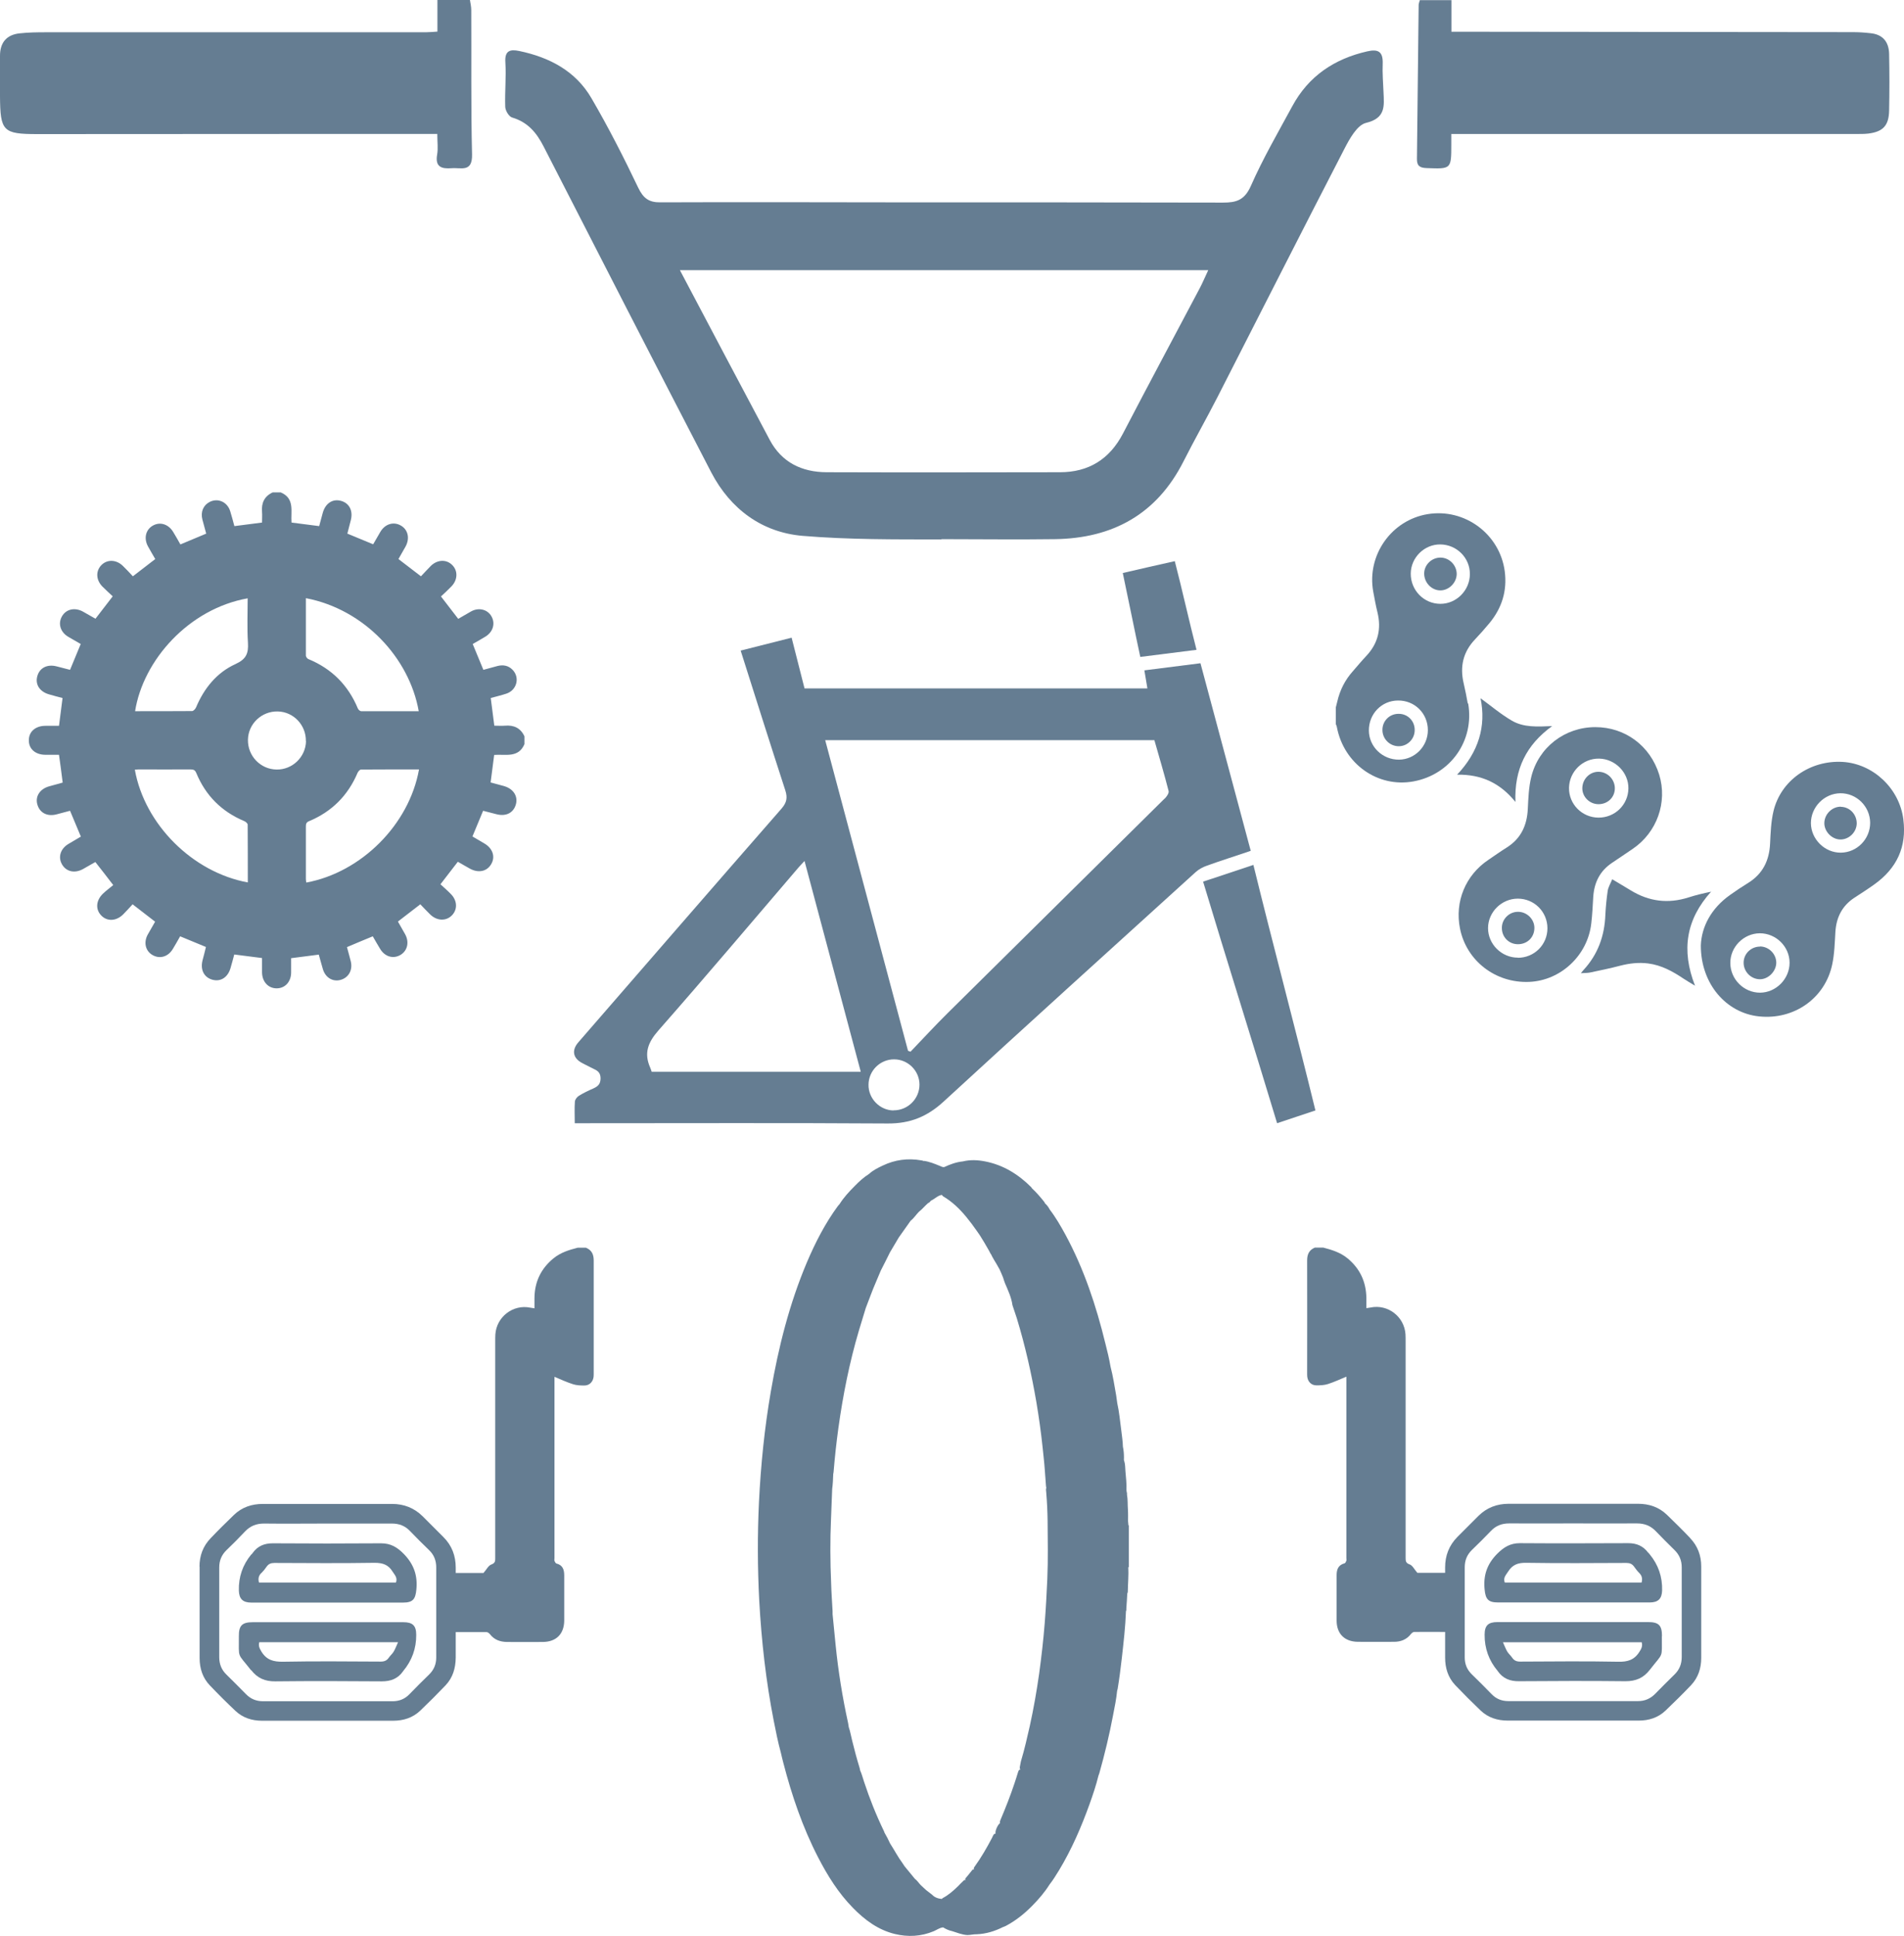
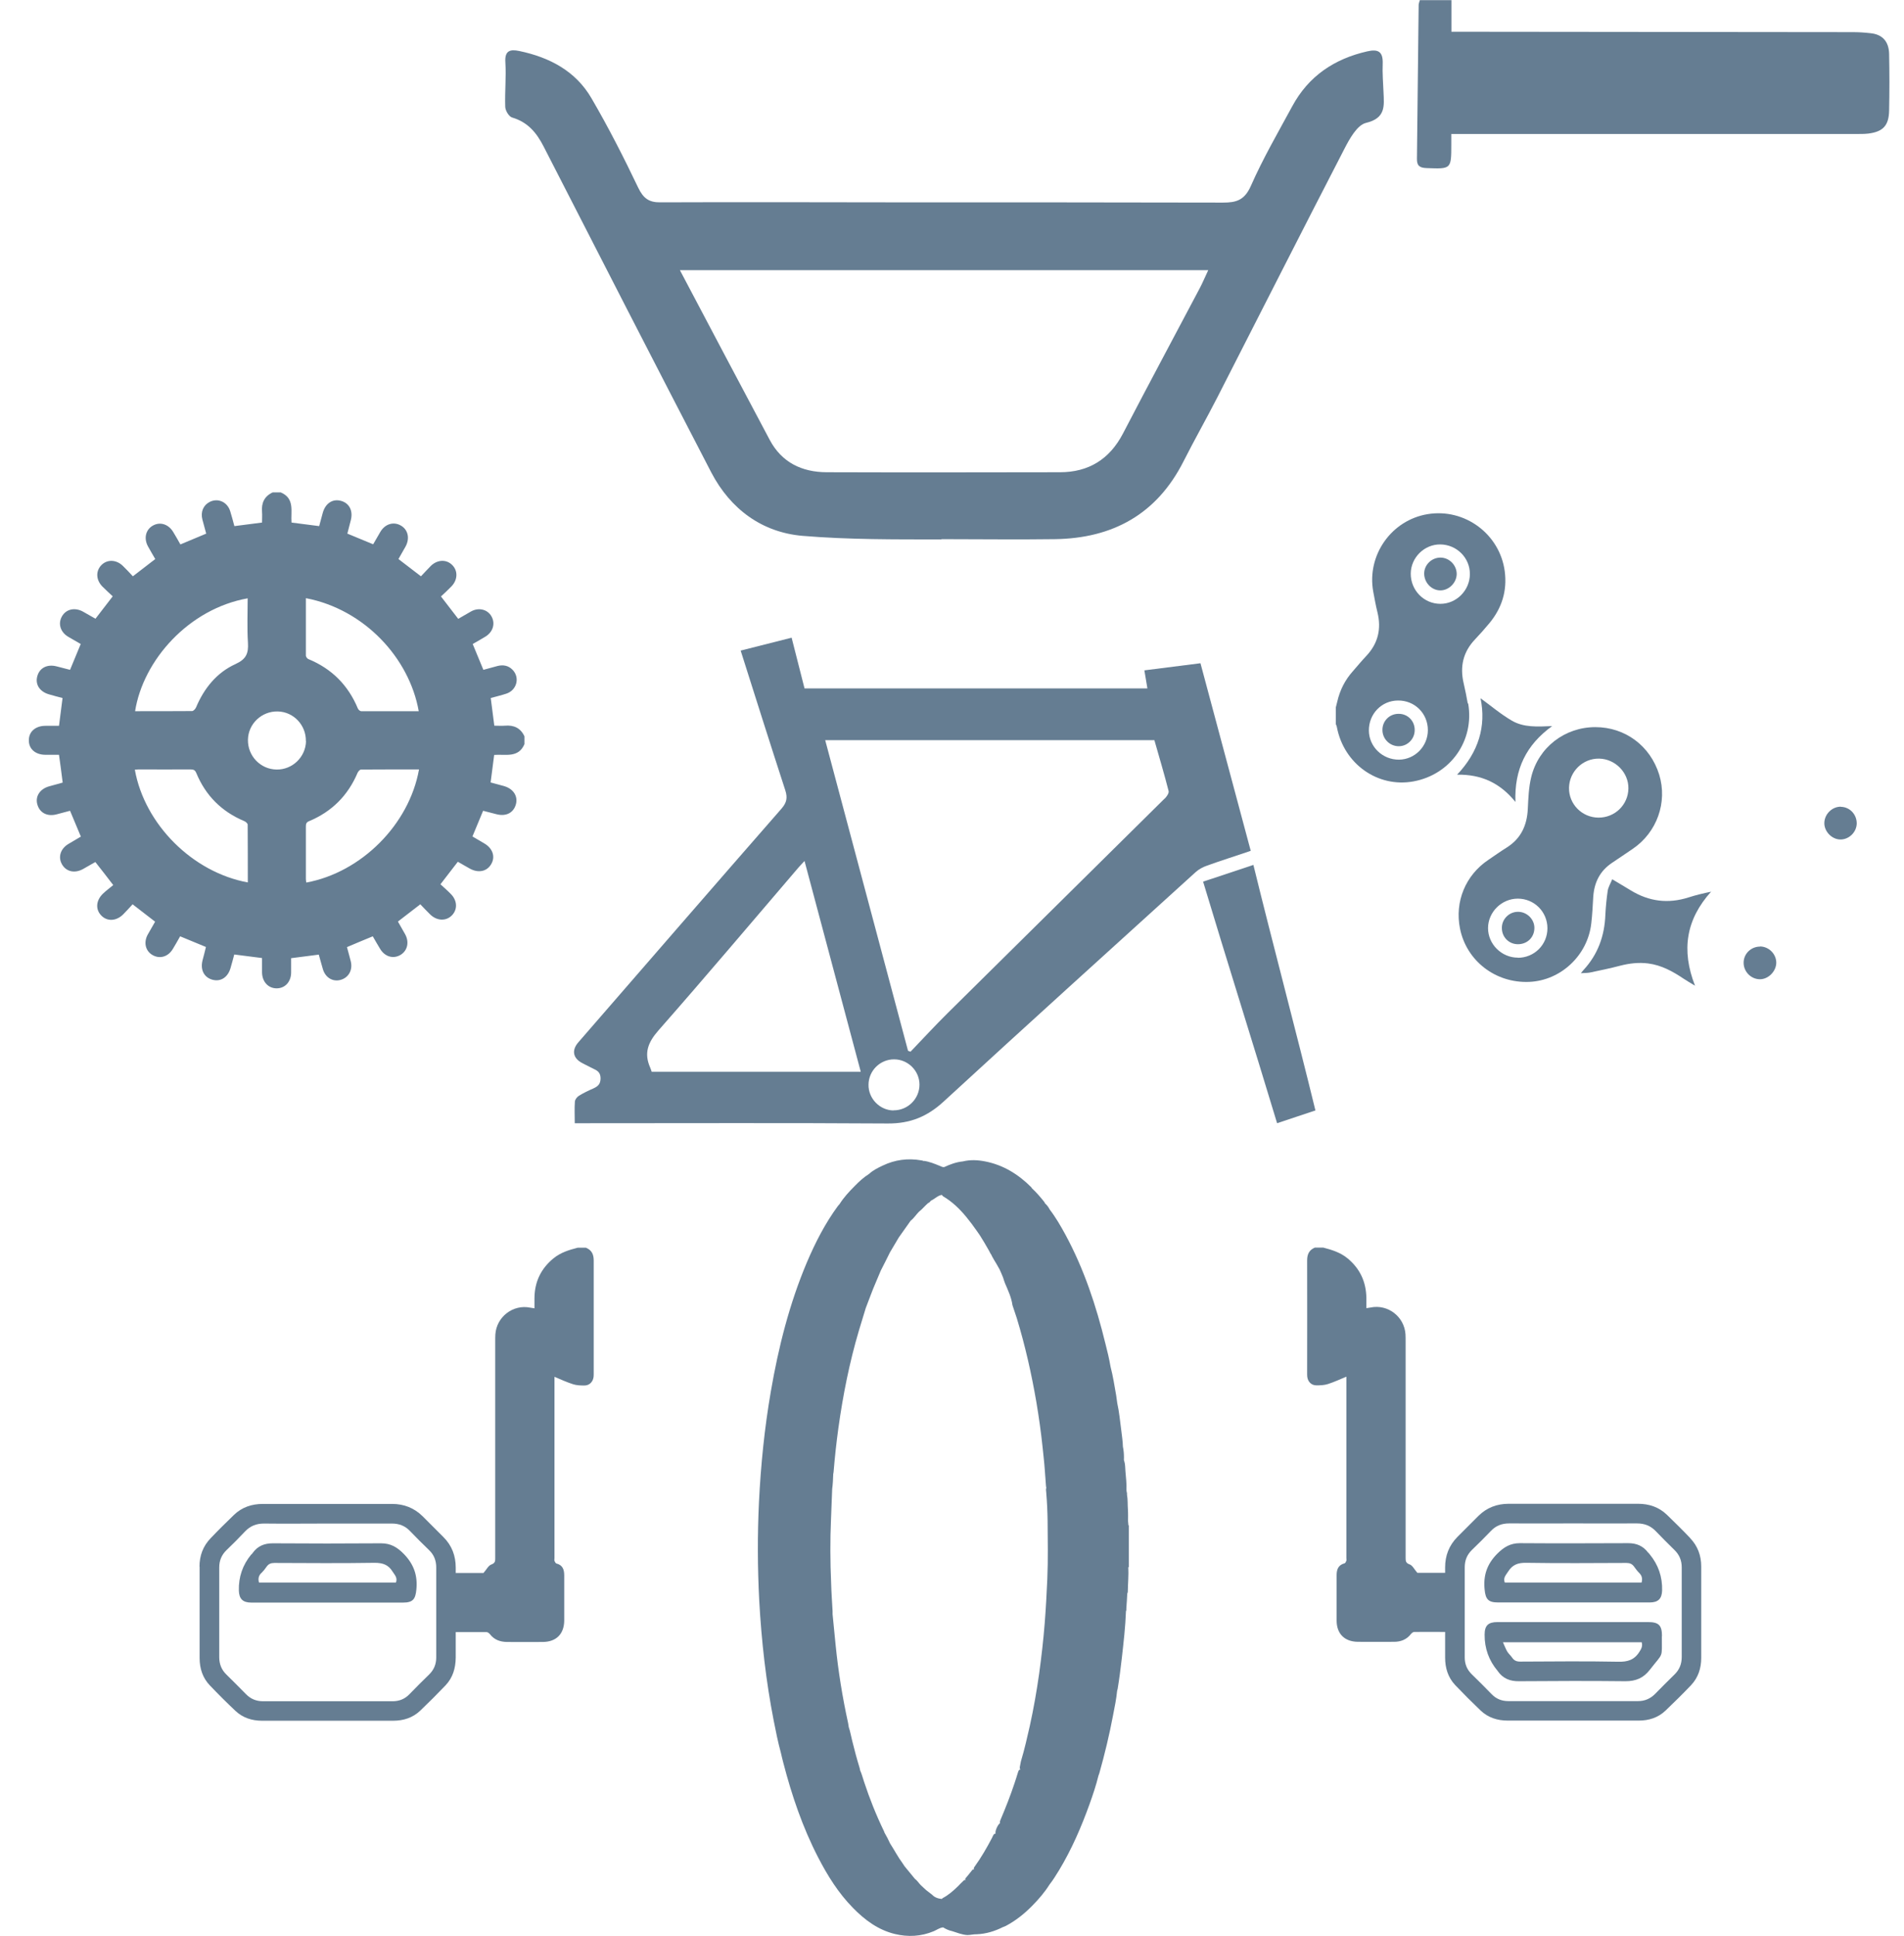
<svg xmlns="http://www.w3.org/2000/svg" id="Vrstva_2" data-name="Vrstva 2" viewBox="0 0 144.6 146.95">
  <defs>
    <style>
      .cls-1 {
        fill: #657d92;
        stroke-width: 0px;
      }
    </style>
  </defs>
  <g id="Vrstva_3" data-name="Vrstva 3">
    <g>
      <path class="cls-1" d="m20.73,37.38h.59c1.09.46.75,1.45.82,2.29.7.09,1.39.18,2.1.27.09-.34.18-.67.27-1,.2-.73.75-1.09,1.38-.92.64.17.94.76.75,1.48-.09.34-.17.68-.26,1.01.67.28,1.3.54,1.96.81.18-.32.37-.63.55-.95.35-.59.99-.79,1.54-.48.56.31.71.98.37,1.6-.18.32-.36.63-.54.95.58.45,1.13.87,1.71,1.31.26-.27.5-.54.75-.79.49-.48,1.17-.51,1.61-.08.46.44.44,1.14-.05,1.64-.25.26-.52.51-.79.76.46.59.88,1.14,1.31,1.7.34-.19.65-.38.97-.56.59-.33,1.26-.16,1.56.38.3.54.11,1.17-.45,1.52-.32.2-.65.38-.98.57.27.66.54,1.3.81,1.96.37-.1.72-.2,1.07-.29.43-.11.83-.04,1.15.29.57.59.32,1.55-.48,1.81-.39.13-.79.22-1.18.33.09.72.18,1.4.27,2.1.28,0,.55.02.81,0,.68-.06,1.19.18,1.48.81v.59c-.46,1.08-1.45.75-2.3.82-.09.7-.18,1.39-.27,2.09.34.09.67.18,1,.27.72.2,1.09.76.92,1.39-.18.65-.75.94-1.48.75-.34-.09-.68-.17-1.01-.26-.28.67-.54,1.3-.81,1.95.31.18.61.36.92.54.62.37.83,1,.51,1.55-.32.57-.98.71-1.63.35-.31-.17-.61-.35-.91-.52-.44.57-.86,1.11-1.32,1.71.27.25.55.49.8.75.48.49.51,1.16.07,1.61-.44.45-1.13.43-1.64-.06-.26-.25-.51-.52-.76-.78-.6.46-1.14.88-1.7,1.31.19.33.37.64.54.95.34.6.19,1.26-.34,1.58-.56.33-1.2.14-1.56-.47-.19-.31-.37-.63-.55-.94-.67.28-1.31.54-1.96.82.1.37.2.72.29,1.08.16.66-.16,1.24-.78,1.41-.6.16-1.15-.18-1.34-.82-.11-.36-.2-.73-.31-1.1-.71.09-1.39.18-2.1.27,0,.37,0,.72,0,1.08,0,.71-.46,1.21-1.1,1.21-.64,0-1.1-.5-1.11-1.21,0-.36,0-.73,0-1.09-.72-.09-1.4-.18-2.11-.27-.09.34-.18.68-.28,1.02-.2.71-.74,1.06-1.36.9-.65-.17-.95-.75-.77-1.47.09-.34.18-.68.26-1.02-.67-.28-1.31-.54-1.96-.81-.19.34-.37.66-.56.97-.36.59-.99.77-1.54.45-.54-.31-.69-.97-.35-1.57.18-.32.36-.63.55-.96-.57-.44-1.12-.86-1.71-1.32-.24.26-.47.52-.71.76-.52.52-1.21.56-1.66.1-.46-.46-.42-1.14.11-1.66.25-.24.54-.45.79-.66-.51-.66-.92-1.2-1.36-1.75-.32.18-.62.36-.93.53-.63.35-1.28.21-1.6-.35-.32-.55-.12-1.2.5-1.56.31-.18.62-.37.93-.55-.28-.68-.55-1.31-.82-1.96-.36.1-.69.18-1.02.27-.72.19-1.3-.12-1.47-.77-.16-.6.2-1.15.88-1.35.35-.1.7-.19,1.05-.29-.09-.72-.18-1.41-.28-2.11-.36,0-.69,0-1.02,0-.77,0-1.28-.44-1.27-1.11,0-.65.51-1.09,1.26-1.09.34,0,.68,0,1.03,0,.09-.71.18-1.4.27-2.11-.34-.09-.67-.17-1-.27-.73-.2-1.09-.75-.92-1.38.17-.64.76-.94,1.48-.75.34.09.68.17,1.01.26.28-.67.54-1.3.81-1.96-.32-.18-.63-.36-.95-.55-.59-.35-.79-.99-.48-1.54.31-.56.98-.71,1.6-.37.32.18.63.36.95.54.45-.58.87-1.13,1.31-1.7-.28-.26-.54-.5-.79-.75-.48-.49-.51-1.16-.08-1.61.44-.46,1.14-.44,1.64.05.26.25.51.52.76.79.59-.46,1.14-.88,1.7-1.31-.19-.33-.37-.63-.54-.94-.35-.62-.19-1.29.36-1.6.55-.31,1.18-.11,1.54.48.19.31.37.63.55.95.66-.28,1.3-.54,1.96-.82-.1-.37-.2-.72-.29-1.07-.15-.58.07-1.09.56-1.34.62-.31,1.33,0,1.55.7.12.38.22.77.32,1.14.72-.09,1.4-.18,2.1-.27,0-.28.02-.55,0-.81-.06-.68.18-1.19.81-1.48Zm-1.91,8.04c-4.48.79-7.95,4.7-8.56,8.57,1.45,0,2.89,0,4.33-.01.1,0,.25-.16.3-.28.61-1.45,1.57-2.64,3-3.29.81-.37.99-.81.94-1.62-.07-1.12-.02-2.25-.02-3.38Zm4.41-.01c0,1.47,0,2.92,0,4.36,0,.09.1.22.18.26,1.78.73,3.03,1.98,3.77,3.76.04.09.16.2.25.2,1.46.01,2.91,0,4.37,0-.71-4.03-4.12-7.73-8.57-8.58Zm-4.41,21.58c0-1.48,0-2.93-.01-4.39,0-.09-.16-.23-.27-.27-1.71-.72-2.92-1.93-3.63-3.64-.09-.22-.2-.28-.43-.28-1.32.01-2.64,0-3.97,0-.09,0-.18.02-.27.02.74,4.15,4.38,7.79,8.58,8.56Zm12.99-8.58c-1.48,0-2.93,0-4.39.01-.09,0-.21.14-.26.24-.73,1.73-1.96,2.96-3.69,3.68-.22.09-.24.22-.24.42,0,1.32,0,2.64,0,3.97,0,.09.02.18.03.27,4.18-.77,7.81-4.4,8.56-8.58Zm-8.58-2.15c.02-1.21-.93-2.22-2.13-2.25-1.23-.03-2.25.94-2.27,2.15-.02,1.23.95,2.24,2.17,2.26,1.21.02,2.21-.95,2.24-2.15Z" />
      <path class="cls-1" d="m85.74,115.8s-.03,0-.04,0c-.01-.11-.02-.21-.03-.32,0-.29.01-.59-.01-.88-.03-.38,0-.76-.07-1.13h0c.02-.12-.04-.23-.04-.35.02-.48-.04-.96-.08-1.45-.02-.24-.01-.48-.08-.72h0c-.05-.09-.03-.19-.03-.29,0-.28-.02-.56-.08-.83h0c-.01-.43-.08-.86-.13-1.29-.09-.67-.15-1.35-.3-2.02-.03-.19-.05-.39-.08-.58-.13-.73-.24-1.47-.43-2.19h0c-.1-.59-.24-1.17-.39-1.75-.7-2.87-1.62-5.65-3.03-8.26-.36-.66-.74-1.32-1.2-1.92-.09-.18-.21-.34-.36-.47h0c-.02-.08-.08-.13-.12-.19-.27-.33-.55-.66-.87-.95-.02-.03-.03-.06-.05-.08-.98-.98-2.12-1.69-3.5-1.96-.56-.11-1.13-.14-1.7,0-.5.05-.96.22-1.41.43-.12.02-.21-.04-.31-.08-.42-.17-.84-.35-1.3-.4.02,0,.04.02.07.03-.03,0-.05,0-.07-.03-.04-.01-.09-.03-.13-.03-1.02-.18-2.01-.05-2.94.4-.36.17-.73.35-1.03.63,0,0,0,0,0,0-.4.25-.75.57-1.08.91-.43.43-.84.87-1.16,1.38-.04.05-.09.1-.13.15-.97,1.32-1.71,2.77-2.35,4.27-1.33,3.15-2.16,6.44-2.74,9.81-.48,2.77-.76,5.57-.9,8.38-.12,2.5-.11,5,.02,7.5.17,3.06.51,6.1,1.1,9.11.16.81.32,1.62.54,2.42.06.26.12.52.19.78.64,2.47,1.46,4.88,2.63,7.15.72,1.4,1.55,2.73,2.66,3.86.9.92,1.91,1.67,3.18,1.98,1,.24,1.99.19,2.95-.21.23-.1.43-.25.68-.29.01,0,.02,0,.04,0,.21.13.43.23.67.28.39.12.76.28,1.17.3.24,0,.48-.07.72-.06.7-.03,1.35-.23,1.97-.54.07-.03.15-.05.22-.09.76-.4,1.42-.93,2.02-1.54.49-.5.94-1.02,1.31-1.61.27-.34.49-.71.72-1.08.96-1.59,1.69-3.28,2.32-5.03.25-.7.49-1.41.67-2.14.02-.07.05-.14.07-.2.41-1.45.76-2.91,1.04-4.39.12-.62.25-1.24.31-1.86.01-.05.03-.1.04-.15.13-.78.23-1.57.32-2.36.13-1.17.27-2.35.31-3.53.04-.07.03-.15.03-.23.03-.37.05-.74.07-1.11.01-.04.04-.09.04-.13.01-.63.07-1.26.04-1.88.01,0,.03,0,.04,0v-3.15Zm-26.75,15.65s0,.01,0,.02c0,0,0-.01,0-.02h0Zm20.55-11.61c-.05,1.13-.11,2.27-.2,3.4-.1,1.28-.25,2.55-.42,3.81-.19,1.33-.42,2.66-.71,3.97-.2.87-.39,1.74-.65,2.6-.05.15-.06.32-.1.47-.02.07-.02.16.02.23,0,0,0,.01,0,.02,0,0-.01,0-.02,0-.11.03-.12.13-.15.21-.09.28-.17.57-.27.85-.31.93-.67,1.84-1.05,2.74-.03.08-.08.17-.04.26,0,0,0,0,0,0-.18.12-.4.62-.34.8,0,0,0,0-.01,0-.1,0-.14.08-.18.15-.03.06-.06.13-.09.19-.39.74-.81,1.47-1.3,2.15-.05.07-.11.14-.05.23,0,0,0,0,0,0-.08-.03-.13.02-.17.08-.14.19-.3.36-.44.54-.05.06-.11.12-.03.2h0c-.08-.05-.13,0-.18.05-.14.12-.26.26-.39.39-.36.35-.73.68-1.17.91-.03.03-.06.05-.08.07-.28-.03-.54-.11-.75-.34,0,0-.01,0-.02-.01h0c-.13-.1-.26-.21-.4-.31-.14-.13-.29-.26-.43-.4-.15-.15-.26-.34-.44-.47h0c-.26-.32-.52-.64-.78-.95,0,0,0,0,0,0-.05-.08-.11-.17-.16-.24-.35-.47-.62-1-.94-1.49-.13-.28-.27-.56-.43-.83-.01-.04-.02-.08-.04-.11-.59-1.22-1.09-2.47-1.51-3.75-.1-.29-.17-.59-.3-.87-.01-.06-.02-.13-.04-.19-.21-.68-.39-1.36-.56-2.05-.09-.34-.14-.69-.26-1.03h-.01s0,0,0,0c0,0,0,0,.01,0-.02-.1-.03-.21-.05-.31-.43-1.96-.75-3.94-.95-5.94-.08-.78-.15-1.55-.23-2.33,0-.08,0-.16,0-.24-.04-.71-.09-1.41-.11-2.12-.07-1.61-.08-3.23-.01-4.84.03-.77.06-1.53.09-2.3.05-.38.07-.76.08-1.14.01-.06.03-.13.03-.19.09-1.1.21-2.19.36-3.29.35-2.51.84-4.98,1.56-7.41.17-.57.35-1.14.52-1.71.12-.32.25-.65.37-.97.23-.63.52-1.25.77-1.87.24-.46.47-.93.7-1.39.22-.38.45-.76.67-1.13,0,0,0,0,0,0,.3-.42.6-.85.9-1.27.25-.19.41-.46.63-.68h0c.26-.2.46-.46.71-.67.12-.02.14-.15.24-.19.27-.13.48-.37.79-.42.01.01.02.03.03.04.01.02.03.04.05.06.7.41,1.27.96,1.78,1.58.28.34.54.69.79,1.05l.23.33c.22.35.44.71.64,1.07l.09.16c.05.12.09.17.16.28,0,.02.05.11.06.13.1.19.2.34.3.51.09.15.17.29.25.44.08.18.16.35.23.53.01.03.03.07.04.1.05.15.09.3.15.44.23.54.48,1.06.56,1.65.1.33.23.66.33.99.64,2.1,1.12,4.23,1.49,6.39.19,1.13.35,2.27.47,3.41.06.59.13,1.17.17,1.76.03.4.06.81.09,1.21,0,.03.02.06.02.09,0,0,0,.02,0,.02-.05.13,0,.28,0,.41.06.7.09,1.4.1,2.1.01,1.45.04,2.9-.02,4.35Zm5.64-7.62h0s0,0,0,0c0,0,0,0,0,0h0Zm.36,1.65s0,0,0,.01c0,0,0,0,0,0,0,0,0,0,0,0,0,0,0,0,0,0,0,0,0,0,0,0,0,0,0,0,0,0,0,0,0,0,0,0,0,0,0,0,0,0,0,0,0,0,0,0Z" />
      <g>
        <path class="cls-1" d="m94.99,64.6c-1.28-4.77-2.55-9.5-3.82-14.25-1.45.18-2.84.36-4.26.54.08.5.16.93.23,1.37h-26.04c-.33-1.29-.65-2.55-.98-3.85-1.32.33-2.58.65-3.87.98,1.14,3.59,2.25,7.11,3.39,10.61.18.56.11.93-.29,1.39-5.16,5.9-10.29,11.82-15.43,17.74-.53.61-.4,1.22.31,1.58.27.14.54.28.81.41.32.15.56.28.57.73,0,.47-.22.63-.57.79-.37.16-.74.34-1.08.55-.14.09-.29.28-.3.44-.04.52-.01,1.04-.01,1.64h.8c7.66,0,15.31-.03,22.97.02,1.7.01,3-.52,4.24-1.66,6.35-5.84,12.75-11.62,19.14-17.42.24-.22.56-.39.88-.5,1.08-.39,2.17-.73,3.31-1.12Zm-45.5,16.76c-.04-.12-.07-.22-.11-.31-.49-1.1-.17-1.92.63-2.83,3.59-4.08,7.09-8.23,10.63-12.36.13-.15.27-.29.46-.5,1.43,5.37,2.85,10.66,4.27,16h-15.88Zm18.37,2.94c-1.05-.01-1.92-.91-1.9-1.96.01-1.06.88-1.92,1.94-1.92,1.06,0,1.93.87,1.93,1.92,0,1.08-.89,1.96-1.97,1.95Zm20.57-23.66c-5.49,5.43-10.98,10.85-16.47,16.28-.96.95-1.88,1.95-2.81,2.92-.06-.02-.13-.05-.19-.07-2.09-7.84-4.18-15.67-6.29-23.58h25c.36,1.27.75,2.56,1.08,3.86.04.16-.15.44-.31.59Z" />
        <path class="cls-1" d="m95.19,65.66c-1.3.43-2.55.85-3.82,1.27,1.75,5.82,3.88,12.57,5.62,18.34,1-.33,1.93-.65,2.91-.97-1.44-5.91-3.27-12.75-4.71-18.64Z" />
-         <path class="cls-1" d="m90.87,49.33c-.52-2-1.14-4.78-1.65-6.73-1.34.3-2.62.59-3.95.9.4,1.87.93,4.53,1.33,6.37,1.44-.18,2.82-.35,4.28-.54Z" />
      </g>
      <g>
        <path class="cls-1" d="m111.47,53.41c-.09-.51-.19-1.02-.31-1.53-.3-1.27-.05-2.39.87-3.35.38-.4.74-.81,1.09-1.23.94-1.14,1.35-2.44,1.16-3.92-.37-2.83-3.03-4.81-5.85-4.35-2.76.45-4.64,3.12-4.14,5.88.1.52.19,1.05.32,1.57.31,1.26.05,2.36-.84,3.31-.36.38-.69.78-1.03,1.17-.59.66-.98,1.43-1.18,2.3-.03.15-.08.3-.11.44v1.27c.03.08.07.15.08.23.53,2.79,3.1,4.62,5.82,4.12,2.82-.52,4.64-3.1,4.15-5.92Zm-5.22,4.26c-1.25.01-2.28-.98-2.29-2.21-.01-1.26.96-2.27,2.2-2.28,1.27-.02,2.28.97,2.28,2.25,0,1.22-.98,2.23-2.2,2.24Zm3.14-11.83c-1.25,0-2.26-1.03-2.25-2.3.01-1.21,1.03-2.22,2.24-2.21,1.25.01,2.26,1.02,2.25,2.25,0,1.24-1.03,2.27-2.25,2.26Z" />
-         <path class="cls-1" d="m144.55,62.2c-.3-2.35-2.29-4.22-4.61-4.36-2.47-.14-4.69,1.4-5.25,3.73-.19.8-.22,1.64-.26,2.47-.06,1.28-.55,2.3-1.67,2.99-.47.29-.92.59-1.37.91-1.44,1.02-2.17,2.42-2.22,3.84,0,2.92,1.93,5.12,4.42,5.38,2.65.28,5.02-1.37,5.56-3.95.17-.8.19-1.64.24-2.47.07-1.1.51-1.97,1.43-2.58.52-.34,1.04-.67,1.54-1.03,1.69-1.21,2.46-2.84,2.19-4.92Zm-10.88,13.16c-1.23,0-2.25-1.01-2.26-2.25-.01-1.22,1.01-2.25,2.24-2.26,1.23,0,2.26,1.01,2.26,2.24,0,1.22-1.02,2.26-2.24,2.27Zm6.13-10.63c-1.22.01-2.26-1.02-2.27-2.24,0-1.22,1.01-2.26,2.24-2.27,1.23-.01,2.25,1,2.26,2.24,0,1.24-1,2.26-2.23,2.27Z" />
        <path class="cls-1" d="m121,68.09c.07-1.09.5-1.97,1.43-2.59.53-.35,1.05-.71,1.57-1.06,1.84-1.25,2.65-3.53,2.01-5.63-.68-2.19-2.59-3.61-4.85-3.61-2.32,0-4.32,1.53-4.87,3.79-.19.78-.22,1.61-.26,2.42-.06,1.25-.52,2.25-1.6,2.93-.48.3-.93.62-1.4.94-1.73,1.16-2.56,3.17-2.15,5.21.49,2.45,2.7,4.16,5.26,4.05,2.39-.1,4.44-2.01,4.71-4.44.08-.67.11-1.34.15-2.02Zm-5.73,4.61c-1.23,0-2.26-1.02-2.26-2.24,0-1.22,1.03-2.24,2.26-2.24,1.25,0,2.25,1,2.25,2.25,0,1.25-1,2.24-2.25,2.24Zm3.89-12.89c.02-1.24,1.05-2.24,2.28-2.22,1.23.02,2.25,1.06,2.23,2.27-.02,1.24-1.03,2.22-2.28,2.21-1.25-.01-2.25-1.03-2.23-2.26Z" />
        <path class="cls-1" d="m129.97,67.69c-.6.12-1.18.26-1.74.44-1.54.49-2.99.31-4.37-.53-.45-.28-.91-.54-1.42-.85-.13.32-.29.58-.34.86-.09.61-.15,1.23-.18,1.84-.06,1.6-.57,3.02-1.68,4.21-.04.05-.08.1-.18.22.28-.02.49-.01.69-.05.77-.16,1.54-.32,2.3-.52.7-.18,1.4-.26,2.12-.17,1.01.13,1.86.6,2.68,1.15.26.17.53.33.88.54-1.06-2.7-.68-5.04,1.23-7.15Z" />
        <path class="cls-1" d="m115.09,60.88c-.09-2.47.81-4.33,2.79-5.76-1.14.05-2.17.11-3.06-.41-.86-.5-1.63-1.16-2.38-1.7.44,2.12-.15,4.08-1.78,5.8,1.82-.03,3.25.61,4.43,2.07Z" />
        <path class="cls-1" d="m106.21,54.19c-.69,0-1.23.55-1.22,1.23,0,.68.56,1.23,1.24,1.23.67,0,1.22-.56,1.21-1.24,0-.69-.54-1.23-1.23-1.22Z" />
        <path class="cls-1" d="m109.41,42.33c-.67-.01-1.25.54-1.25,1.21,0,.69.56,1.28,1.23,1.28.65,0,1.23-.58,1.24-1.24,0-.67-.55-1.24-1.22-1.25Z" />
        <path class="cls-1" d="m139.81,61.24c-.66-.01-1.24.55-1.26,1.22-.02.65.56,1.26,1.21,1.27.66.01,1.24-.55,1.25-1.22,0-.69-.53-1.25-1.21-1.26Z" />
        <path class="cls-1" d="m133.67,71.86c-.68,0-1.24.53-1.25,1.21-.01.69.56,1.27,1.24,1.27.64,0,1.23-.6,1.24-1.25,0-.67-.56-1.23-1.23-1.24Z" />
        <path class="cls-1" d="m115.28,69.22c-.67,0-1.23.56-1.22,1.23,0,.69.53,1.23,1.22,1.23.72,0,1.25-.53,1.25-1.24,0-.66-.57-1.22-1.24-1.22Z" />
-         <path class="cls-1" d="m122.64,59.85c0-.69-.56-1.26-1.25-1.26-.67,0-1.21.56-1.22,1.24-.01.66.55,1.22,1.23,1.22.7,0,1.24-.52,1.24-1.21Z" />
      </g>
      <g>
        <path class="cls-1" d="m128.36,116.76c-.57-.6-1.16-1.18-1.76-1.76-.61-.59-1.36-.84-2.2-.84-3.27,0-6.55,0-9.82,0-.89,0-1.67.29-2.31.93-.53.53-1.06,1.06-1.59,1.59-.63.64-.93,1.41-.93,2.31,0,.13,0,.27,0,.41h-2.11c-.23-.26-.37-.57-.59-.64-.29-.1-.3-.26-.3-.49,0-5.48,0-10.96,0-16.45,0-.18,0-.35-.01-.53-.09-1.34-1.34-2.3-2.65-2.03-.1.02-.19.03-.32.05,0-.28,0-.52,0-.77-.02-1.23-.48-2.23-1.44-3.02-.54-.44-1.18-.64-1.84-.81h-.63c-.43.18-.59.5-.59.97.01,2.85,0,5.7,0,8.56,0,.09,0,.19.01.28.05.38.31.65.7.65.29,0,.59-.01.87-.1.47-.15.92-.36,1.4-.56v.33c0,4.48,0,8.95,0,13.43,0,.07.02.15,0,.21-.03.08-.08.19-.14.2-.48.13-.6.47-.6.9,0,1.15,0,2.29,0,3.44,0,1.01.6,1.61,1.62,1.62.91.01,1.82,0,2.74,0,.51,0,.96-.17,1.29-.6.06-.07.16-.15.25-.15.77-.01,1.54,0,2.34,0,0,.67,0,1.31,0,1.95,0,.79.22,1.51.77,2.09.63.66,1.27,1.3,1.93,1.93.57.54,1.28.76,2.05.76,3.32,0,6.64,0,9.96,0,.76,0,1.46-.22,2.02-.75.66-.63,1.31-1.27,1.94-1.93.55-.58.78-1.29.78-2.08,0-2.31,0-4.63,0-6.94,0-.83-.27-1.56-.85-2.16Zm-1.18,10.35c-.5.49-1,.99-1.49,1.49-.36.36-.78.54-1.29.54-3.28,0-6.57,0-9.85,0-.5,0-.93-.17-1.28-.54-.49-.5-.98-1-1.49-1.49-.37-.36-.54-.78-.54-1.29,0-2.28,0-4.56,0-6.84,0-.52.17-.95.55-1.32.49-.47.97-.95,1.44-1.44.38-.4.83-.57,1.38-.57,1.62.01,3.25,0,4.87,0,1.61,0,3.23.01,4.84,0,.58,0,1.04.18,1.44.6.46.48.93.95,1.41,1.42.37.36.55.79.55,1.32,0,2.27,0,4.53,0,6.8,0,.52-.17.96-.54,1.32Z" />
        <path class="cls-1" d="m126.22,124.21c0-.82-.24-1.07-1.06-1.07-1.89,0-3.78,0-5.68,0-1.92,0-3.83,0-5.75,0-.71,0-.98.26-.98.96q-.01,1.56.99,2.75s.02.02.02.03c.39.55.93.76,1.6.75,2.7-.02,5.4-.03,8.09,0,.78,0,1.36-.24,1.84-.86,1.07-1.38.91-.82.92-2.57Zm-1.71,1.18c-.39.63-.91.78-1.63.76-2.47-.05-4.95-.02-7.43-.01-.28,0-.46-.08-.61-.3-.11-.16-.27-.3-.37-.46-.12-.2-.2-.43-.33-.71h10.54c.08.29-.02.49-.17.72Z" />
        <path class="cls-1" d="m125.17,117.87c-.38-.51-.88-.72-1.51-.72-2.74.01-5.49.02-8.23,0-.73,0-1.22.3-1.73.81-.77.78-1.06,1.64-.95,2.71.07.73.27.98,1.01.98,1.92,0,3.83,0,5.75,0,1.93,0,3.85,0,5.78,0,.64,0,.92-.28.94-.91q.04-1.55-.94-2.74s-.08-.09-.11-.13Zm-.49,2.27h-10.4c-.14-.38.1-.58.26-.84.33-.52.75-.67,1.36-.66,2.53.04,5.07.02,7.61.01.26,0,.44.07.59.28.12.17.25.34.4.49.2.2.25.43.17.72Z" />
      </g>
      <g>
        <path class="cls-1" d="m15.16,118.93c0,2.31,0,4.63,0,6.94,0,.79.23,1.51.78,2.08.63.66,1.27,1.3,1.94,1.93.56.53,1.26.75,2.02.75,3.32,0,6.64,0,9.96,0,.77,0,1.48-.22,2.05-.76.66-.63,1.3-1.27,1.93-1.93.55-.58.76-1.3.77-2.09,0-.64,0-1.28,0-1.95.8,0,1.57,0,2.34,0,.08,0,.19.08.25.15.33.43.77.59,1.29.6.91,0,1.82.01,2.74,0,1.02-.01,1.61-.61,1.62-1.62,0-1.15,0-2.29,0-3.44,0-.44-.12-.78-.6-.9-.06-.02-.11-.13-.14-.2-.02-.06,0-.14,0-.21,0-4.48,0-8.95,0-13.43v-.33c.48.2.93.41,1.4.56.27.09.58.1.87.1.38,0,.65-.27.7-.65.01-.09.01-.19.01-.28,0-2.85,0-5.7,0-8.56,0-.46-.15-.79-.59-.97h-.63c-.66.17-1.29.36-1.84.81-.96.79-1.43,1.79-1.44,3.02,0,.24,0,.49,0,.77-.13-.02-.22-.03-.32-.05-1.31-.27-2.56.7-2.65,2.03-.01.17-.01.35-.01.53,0,5.48,0,10.96,0,16.45,0,.23,0,.38-.3.49-.22.08-.36.38-.59.64h-2.11c0-.14,0-.27,0-.41,0-.89-.29-1.67-.93-2.31-.53-.53-1.06-1.06-1.59-1.59-.64-.63-1.42-.93-2.31-.93-3.27,0-6.55,0-9.82,0-.84,0-1.59.25-2.2.84-.6.58-1.19,1.16-1.76,1.76-.58.6-.85,1.33-.85,2.16Zm1.49,6.87c0-2.27,0-4.53,0-6.8,0-.52.17-.95.55-1.32.48-.46.95-.93,1.41-1.42.4-.42.86-.6,1.44-.6,1.61.02,3.23,0,4.84,0,1.62,0,3.25,0,4.87,0,.55,0,1,.17,1.38.57.47.49.95.97,1.44,1.44.38.36.55.8.55,1.32,0,2.28,0,4.56,0,6.84,0,.5-.17.93-.54,1.29-.5.49-1,.98-1.49,1.49-.35.37-.78.54-1.28.54-3.28,0-6.57,0-9.85,0-.5,0-.93-.17-1.29-.54-.49-.5-.99-1-1.49-1.49-.37-.36-.54-.8-.54-1.32Z" />
-         <path class="cls-1" d="m19.07,126.78c.48.62,1.06.87,1.84.86,2.7-.03,5.4-.02,8.09,0,.67,0,1.21-.2,1.6-.75,0,0,.01-.02.02-.03q1-1.2.99-2.75c0-.7-.27-.96-.98-.96-1.92,0-3.83,0-5.75,0-1.89,0-3.78,0-5.68,0-.81,0-1.07.25-1.06,1.07.01,1.75-.15,1.2.92,2.57Zm.62-2.11c3.47,0,6.94,0,10.54,0-.13.28-.21.51-.33.71-.1.17-.26.3-.37.46-.15.22-.34.3-.61.3-2.48-.01-4.95-.04-7.43.01-.72.01-1.24-.13-1.63-.76-.14-.24-.25-.43-.17-.72Z" />
        <path class="cls-1" d="m19.08,118.01q-.98,1.19-.94,2.74c.02.63.3.91.94.91,1.93,0,3.85,0,5.78,0,1.92,0,3.83,0,5.75,0,.74,0,.94-.25,1.01-.98.11-1.07-.19-1.93-.95-2.71-.5-.51-.99-.81-1.73-.81-2.74.02-5.49.02-8.23,0-.64,0-1.14.21-1.51.72-.03.05-.07.09-.11.13Zm.77,1.41c.15-.15.28-.31.4-.49.15-.21.33-.28.59-.28,2.54.01,5.07.03,7.61-.01.61,0,1.04.14,1.36.66.16.26.4.46.26.84h-10.4c-.08-.29-.03-.52.17-.72Z" />
      </g>
      <g>
        <path class="cls-1" d="m71.5,40.95c-3.51,0-7.05.02-10.54-.27-3.08-.26-5.48-2.02-6.94-4.81-4.27-8.23-8.5-16.48-12.73-24.74-.54-1.06-1.21-1.86-2.4-2.21-.24-.07-.51-.52-.52-.81-.04-1.12.08-2.26.01-3.38-.06-.9.37-1,1.05-.86,2.3.48,4.29,1.52,5.49,3.59,1.29,2.21,2.45,4.49,3.55,6.79.39.81.82,1.12,1.68,1.11,5.67-.02,11.34-.01,17.01,0,8.57,0,17.15,0,25.72.02,1.01,0,1.63-.18,2.11-1.25.92-2.09,2.07-4.07,3.16-6.08,1.23-2.27,3.18-3.58,5.68-4.15.86-.2,1.21.04,1.18.93-.03.72.03,1.43.06,2.15.05,1.06.18,1.99-1.33,2.35-.67.16-1.25,1.21-1.64,1.97-3.24,6.27-6.43,12.57-9.64,18.85-.84,1.64-1.75,3.24-2.58,4.88-2.03,4.01-5.38,5.84-9.77,5.9-2.87.04-5.74,0-8.61,0,0-.07,0,.07,0,0Zm-19.87-20.45c2.33,4.41,4.57,8.66,6.83,12.9.91,1.71,2.44,2.44,4.31,2.45,5.91.02,11.82.01,17.73,0,2.17,0,3.76-.98,4.78-2.93,1.92-3.69,3.89-7.36,5.83-11.03.23-.43.41-.88.65-1.38h-40.13Z" />
-         <path class="cls-1" d="m33.22,10.17c-3.92,0-7.67,0-11.43,0-6.32,0-12.63.01-18.95.01C.22,10.18.02,9.96,0,7.31c0-1.02,0-2.05,0-3.07,0-1.01.5-1.61,1.51-1.71.64-.07,1.29-.08,1.94-.08,9.63,0,19.26,0,28.88,0,.27,0,.54-.03.89-.05V0h2.47c.04.25.1.51.1.77.02,3.65-.03,7.31.06,10.96.03,1.38-.83.98-1.55,1.04-.78.06-1.27-.1-1.1-1.05.08-.46.01-.94.01-1.54Z" />
        <path class="cls-1" d="m110.22,10.19c0,.35,0,.55,0,.75,0,1.91,0,1.89-1.88,1.82-.52-.02-.74-.17-.73-.71.05-3.89.08-7.79.13-11.68,0-.1.05-.2.09-.36h2.4v2.4c.43,0,.76,0,1.08,0,9.8.01,19.61.02,29.41.03.44,0,.89.03,1.33.08.94.09,1.4.66,1.42,1.57.03,1.43.03,2.87,0,4.3-.02,1.14-.46,1.61-1.58,1.75-.34.04-.68.03-1.02.03-9.84,0-19.68,0-29.52,0-.34,0-.67,0-1.14,0Z" />
      </g>
    </g>
  </g>
</svg>